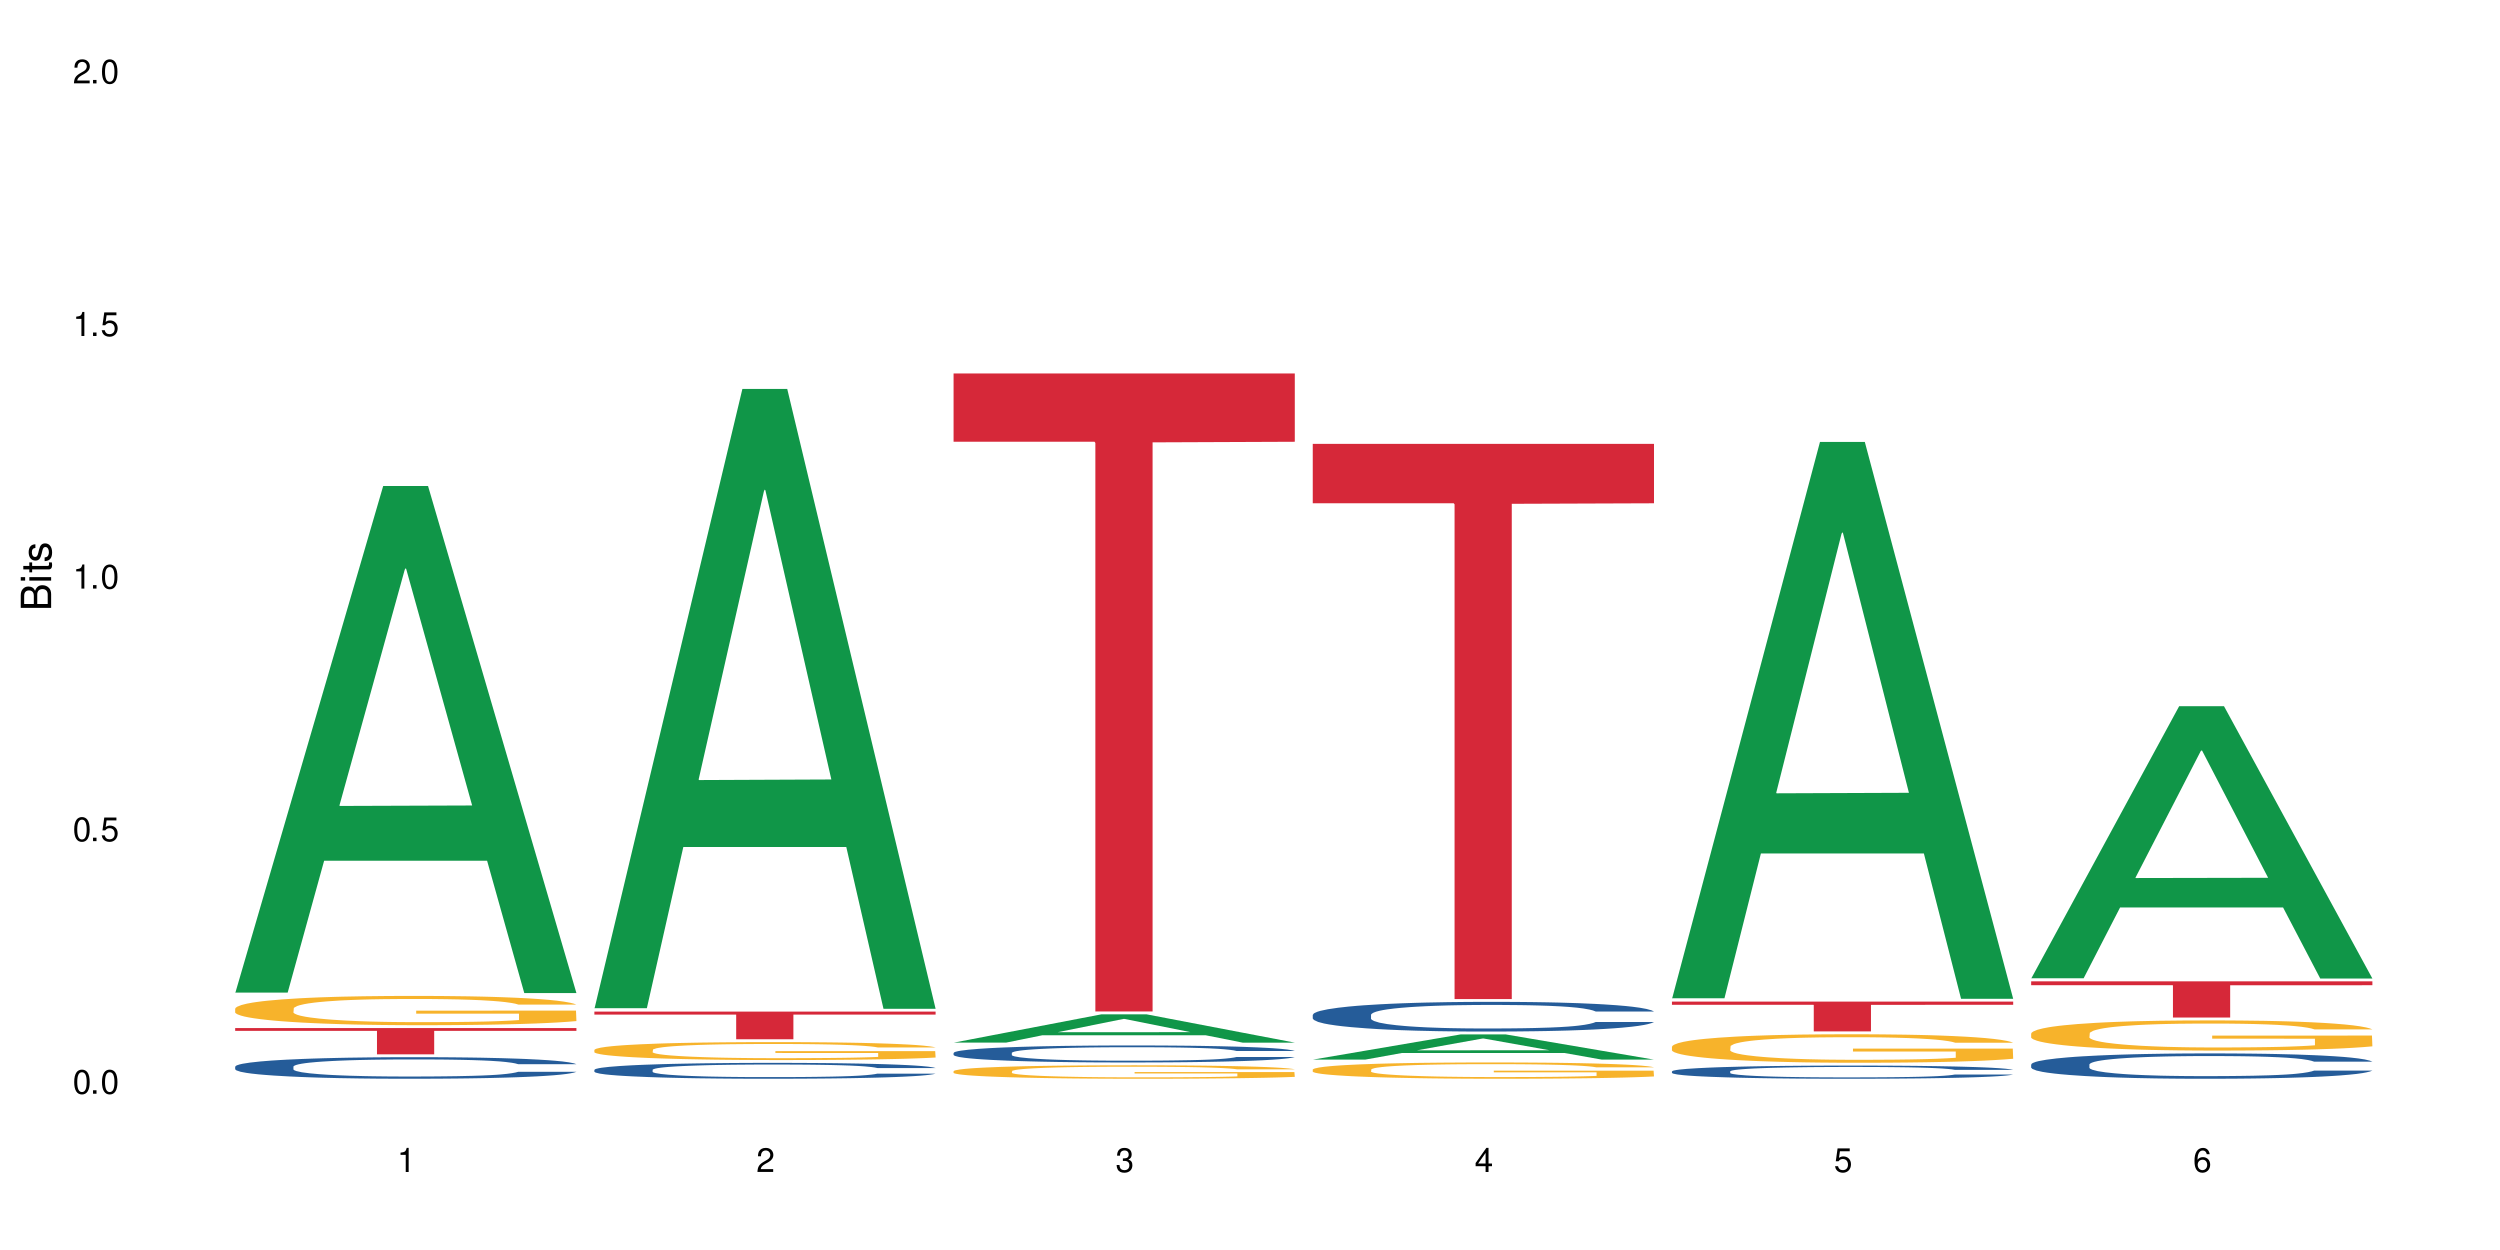
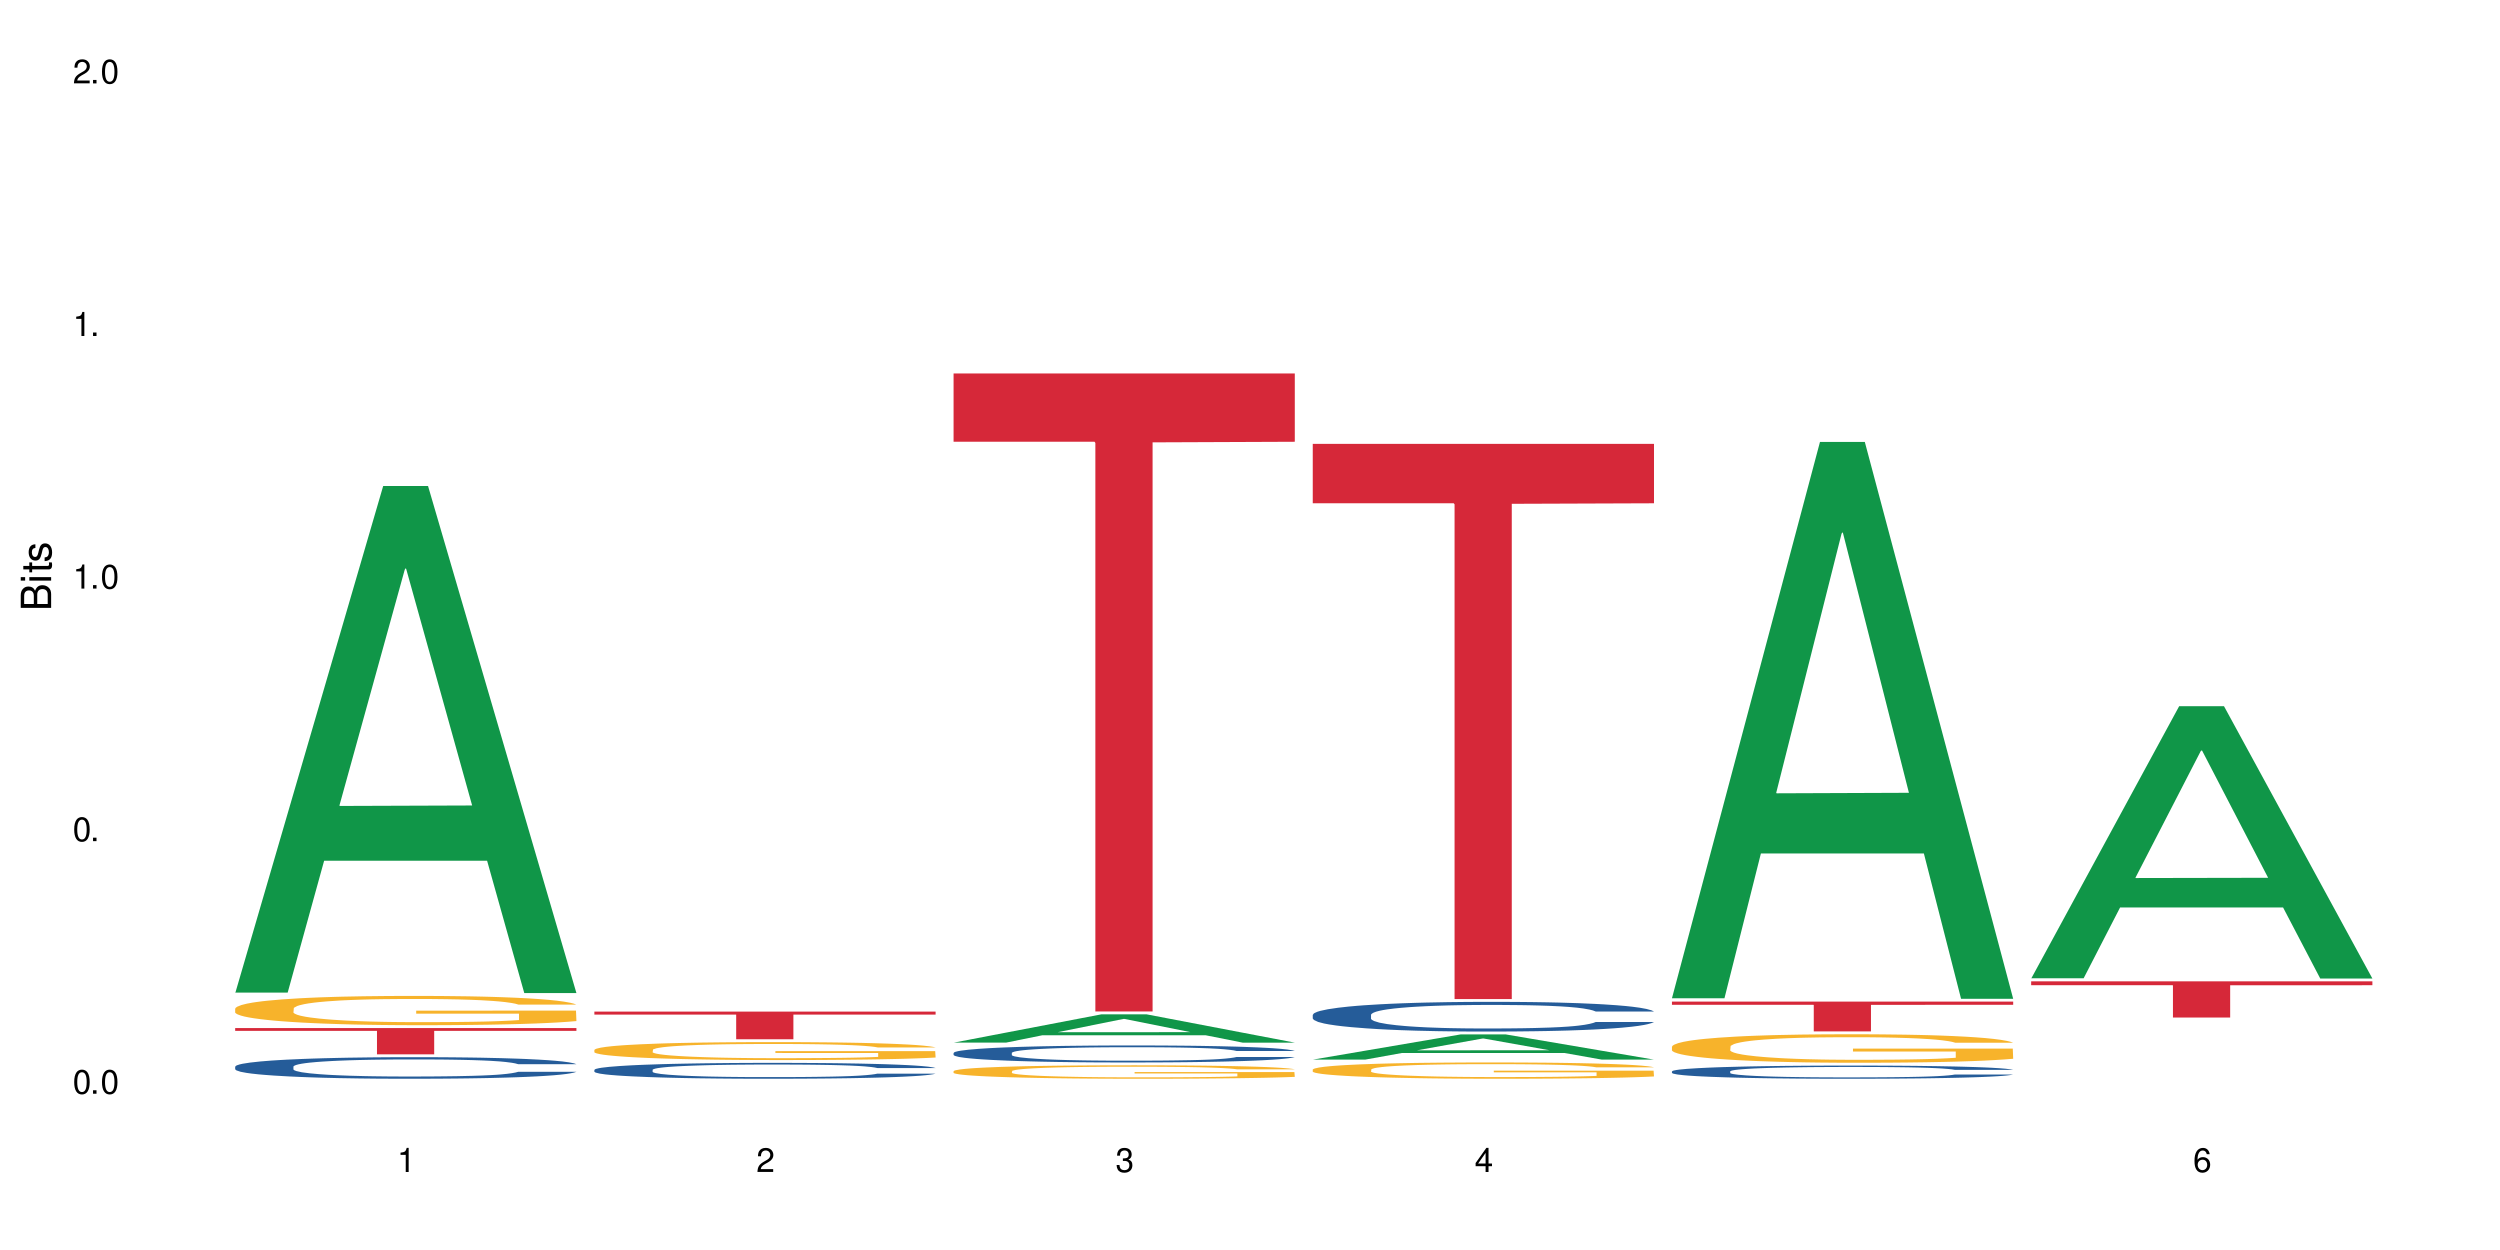
<svg xmlns="http://www.w3.org/2000/svg" xmlns:xlink="http://www.w3.org/1999/xlink" width="720" height="360" viewBox="0 0 720 360">
  <defs>
    <g>
      <g id="glyph-0-0">
</g>
      <g id="glyph-0-1">
        <path d="M 2.641 -6.938 C 2 -6.938 1.422 -6.656 1.078 -6.172 C 0.641 -5.562 0.406 -4.641 0.406 -3.359 C 0.406 -1.016 1.188 0.219 2.641 0.219 C 4.078 0.219 4.859 -1.016 4.859 -3.297 C 4.859 -4.641 4.656 -5.547 4.203 -6.172 C 3.844 -6.656 3.281 -6.938 2.641 -6.938 Z M 2.641 -6.188 C 3.547 -6.188 4 -5.25 4 -3.375 C 4 -1.406 3.562 -0.484 2.625 -0.484 C 1.734 -0.484 1.281 -1.438 1.281 -3.344 C 1.281 -5.25 1.734 -6.188 2.641 -6.188 Z M 2.641 -6.188 " />
      </g>
      <g id="glyph-0-2">
        <path d="M 1.828 -1 L 0.828 -1 L 0.828 0 L 1.828 0 Z M 1.828 -1 " />
      </g>
      <g id="glyph-0-3">
-         <path d="M 4.562 -6.797 L 1.062 -6.797 L 0.547 -3.094 L 1.328 -3.094 C 1.719 -3.562 2.047 -3.734 2.578 -3.734 C 3.484 -3.734 4.062 -3.109 4.062 -2.094 C 4.062 -1.125 3.484 -0.531 2.578 -0.531 C 1.828 -0.531 1.375 -0.906 1.188 -1.672 L 0.328 -1.672 C 0.453 -1.109 0.547 -0.844 0.75 -0.594 C 1.125 -0.078 1.828 0.219 2.594 0.219 C 3.969 0.219 4.922 -0.781 4.922 -2.219 C 4.922 -3.562 4.031 -4.484 2.719 -4.484 C 2.25 -4.484 1.859 -4.359 1.469 -4.062 L 1.734 -5.969 L 4.562 -5.969 Z M 4.562 -6.797 " />
-       </g>
+         </g>
      <g id="glyph-0-4">
        <path d="M 2.484 -4.938 L 2.484 0 L 3.328 0 L 3.328 -6.938 L 2.766 -6.938 C 2.469 -5.875 2.281 -5.734 0.984 -5.562 L 0.984 -4.938 Z M 2.484 -4.938 " />
      </g>
      <g id="glyph-0-5">
        <path d="M 4.859 -0.828 L 1.281 -0.828 C 1.359 -1.406 1.672 -1.781 2.5 -2.281 L 3.469 -2.828 C 4.406 -3.344 4.906 -4.062 4.906 -4.906 C 4.906 -5.484 4.672 -6.031 4.266 -6.406 C 3.859 -6.766 3.375 -6.938 2.719 -6.938 C 1.859 -6.938 1.219 -6.625 0.844 -6.031 C 0.609 -5.672 0.5 -5.234 0.484 -4.531 L 1.328 -4.531 C 1.359 -5.016 1.406 -5.281 1.531 -5.516 C 1.75 -5.938 2.188 -6.203 2.703 -6.203 C 3.469 -6.203 4.031 -5.641 4.031 -4.891 C 4.031 -4.344 3.719 -3.859 3.125 -3.516 L 2.234 -3 C 0.812 -2.172 0.406 -1.531 0.328 -0.016 L 4.859 -0.016 Z M 4.859 -0.828 " />
      </g>
      <g id="glyph-0-6">
        <path d="M 2.125 -3.188 L 2.578 -3.188 C 3.5 -3.188 3.984 -2.766 3.984 -1.922 C 3.984 -1.062 3.469 -0.531 2.594 -0.531 C 1.656 -0.531 1.203 -1 1.156 -2.016 L 0.312 -2.016 C 0.344 -1.453 0.438 -1.094 0.609 -0.781 C 0.953 -0.109 1.625 0.219 2.547 0.219 C 3.953 0.219 4.859 -0.625 4.859 -1.938 C 4.859 -2.828 4.516 -3.297 3.703 -3.594 C 4.344 -3.844 4.656 -4.328 4.656 -5.031 C 4.656 -6.219 3.875 -6.938 2.578 -6.938 C 1.203 -6.938 0.484 -6.172 0.453 -4.703 L 1.297 -4.703 C 1.312 -5.125 1.344 -5.359 1.453 -5.578 C 1.641 -5.969 2.062 -6.203 2.594 -6.203 C 3.344 -6.203 3.797 -5.75 3.797 -5 C 3.797 -4.516 3.609 -4.219 3.25 -4.047 C 3.016 -3.953 2.703 -3.922 2.125 -3.906 Z M 2.125 -3.188 " />
      </g>
      <g id="glyph-0-7">
        <path d="M 3.141 -1.672 L 3.141 0 L 3.984 0 L 3.984 -1.672 L 4.984 -1.672 L 4.984 -2.438 L 3.984 -2.438 L 3.984 -6.938 L 3.359 -6.938 L 0.266 -2.578 L 0.266 -1.672 Z M 3.141 -2.438 L 1 -2.438 L 3.141 -5.5 Z M 3.141 -2.438 " />
      </g>
      <g id="glyph-0-8">
        <path d="M 4.781 -5.125 C 4.609 -6.266 3.891 -6.938 2.844 -6.938 C 2.094 -6.938 1.422 -6.578 1.031 -5.953 C 0.594 -5.266 0.406 -4.422 0.406 -3.172 C 0.406 -2 0.578 -1.25 0.984 -0.641 C 1.359 -0.078 1.953 0.219 2.703 0.219 C 3.984 0.219 4.922 -0.75 4.922 -2.094 C 4.922 -3.375 4.062 -4.281 2.844 -4.281 C 2.172 -4.281 1.641 -4.031 1.281 -3.516 C 1.281 -5.234 1.828 -6.188 2.797 -6.188 C 3.391 -6.188 3.797 -5.797 3.938 -5.125 Z M 2.734 -3.531 C 3.547 -3.531 4.062 -2.953 4.062 -2.031 C 4.062 -1.156 3.484 -0.531 2.703 -0.531 C 1.922 -0.531 1.328 -1.188 1.328 -2.078 C 1.328 -2.938 1.906 -3.531 2.734 -3.531 Z M 2.734 -3.531 " />
      </g>
      <g id="glyph-1-0">
</g>
      <g id="glyph-1-1">
        <path d="M 0 -0.953 L 0 -4.891 C 0 -5.719 -0.234 -6.344 -0.734 -6.797 C -1.188 -7.234 -1.812 -7.469 -2.5 -7.469 C -3.547 -7.469 -4.188 -7 -4.625 -5.875 C -4.984 -6.688 -5.625 -7.094 -6.531 -7.094 C -7.172 -7.094 -7.734 -6.859 -8.141 -6.391 C -8.562 -5.922 -8.75 -5.344 -8.75 -4.5 L -8.75 -0.953 Z M -4.984 -2.062 L -7.766 -2.062 L -7.766 -4.219 C -7.766 -4.844 -7.688 -5.203 -7.453 -5.5 C -7.219 -5.812 -6.859 -5.969 -6.375 -5.969 C -5.891 -5.969 -5.531 -5.812 -5.297 -5.5 C -5.062 -5.203 -4.984 -4.844 -4.984 -4.219 Z M -0.984 -2.062 L -4 -2.062 L -4 -4.781 C -4 -5.766 -3.438 -6.359 -2.484 -6.359 C -1.547 -6.359 -0.984 -5.766 -0.984 -4.781 Z M -0.984 -2.062 " />
      </g>
      <g id="glyph-1-2">
        <path d="M -6.281 -1.797 L -6.281 -0.797 L 0 -0.797 L 0 -1.797 Z M -8.75 -1.797 L -8.75 -0.797 L -7.484 -0.797 L -7.484 -1.797 Z M -8.75 -1.797 " />
      </g>
      <g id="glyph-1-3">
        <path d="M -6.281 -3.047 L -6.281 -2.016 L -8.016 -2.016 L -8.016 -1.016 L -6.281 -1.016 L -6.281 -0.172 L -5.469 -0.172 L -5.469 -1.016 L -0.719 -1.016 C -0.078 -1.016 0.281 -1.453 0.281 -2.234 C 0.281 -2.5 0.25 -2.719 0.188 -3.047 L -0.641 -3.047 C -0.609 -2.906 -0.594 -2.766 -0.594 -2.562 C -0.594 -2.141 -0.719 -2.016 -1.156 -2.016 L -5.469 -2.016 L -5.469 -3.047 Z M -6.281 -3.047 " />
      </g>
      <g id="glyph-1-4">
        <path d="M -4.531 -5.25 C -5.766 -5.25 -6.469 -4.422 -6.469 -2.969 C -6.469 -1.516 -5.719 -0.562 -4.547 -0.562 C -3.562 -0.562 -3.094 -1.062 -2.734 -2.562 L -2.516 -3.484 C -2.344 -4.188 -2.094 -4.469 -1.641 -4.469 C -1.047 -4.469 -0.641 -3.875 -0.641 -3 C -0.641 -2.453 -0.797 -2 -1.062 -1.75 C -1.25 -1.594 -1.422 -1.531 -1.875 -1.469 L -1.875 -0.406 C -0.422 -0.453 0.281 -1.266 0.281 -2.922 C 0.281 -4.5 -0.5 -5.516 -1.719 -5.516 C -2.656 -5.516 -3.172 -4.984 -3.469 -3.734 L -3.703 -2.766 C -3.891 -1.953 -4.156 -1.609 -4.594 -1.609 C -5.188 -1.609 -5.547 -2.125 -5.547 -2.938 C -5.547 -3.75 -5.203 -4.172 -4.531 -4.203 Z M -4.531 -5.25 " />
      </g>
    </g>
  </defs>
  <rect x="-72" y="-36" width="864" height="432" fill="rgb(100%, 100%, 100%)" fill-opacity="1" />
  <path fill-rule="nonzero" fill="rgb(6.275%, 58.824%, 28.235%)" fill-opacity="1" d="M 67.73 285.867 L 67.836 285.73 L 110.359 139.961 L 123.273 139.961 L 166.008 286.004 L 150.992 286.004 L 140.281 247.883 L 93.352 247.883 L 82.852 285.867 L 67.73 285.867 L 97.863 232.113 L 135.977 231.977 L 116.973 163.82 L 116.766 163.684 L 116.555 164.098 L 97.758 231.977 L 97.863 232.113 Z M 67.73 285.867 " />
  <path fill-rule="nonzero" fill="rgb(14.51%, 36.078%, 60%)" fill-opacity="1" d="M 67.73 307.172 L 67.852 307.168 L 67.852 307.031 L 68.211 306.816 L 69.051 306.543 L 69.887 306.355 L 72.047 306.02 L 75.043 305.695 L 78.156 305.445 L 80.434 305.301 L 82.473 305.188 L 87.145 304.977 L 90.145 304.867 L 93.379 304.77 L 97.332 304.676 L 100.211 304.617 L 106.684 304.527 L 111.477 304.488 L 115.191 304.469 L 123.223 304.469 L 128.016 304.492 L 131.492 304.523 L 135.324 304.566 L 138.562 304.617 L 144.195 304.742 L 149.227 304.902 L 151.504 304.992 L 155.102 305.168 L 157.855 305.34 L 159.773 305.488 L 161.934 305.695 L 163.848 305.953 L 165.289 306.242 L 166.008 306.484 L 149.227 306.484 L 148.391 306.258 L 147.43 306.082 L 145.633 305.852 L 143.836 305.684 L 141.316 305.52 L 139.039 305.414 L 135.926 305.305 L 133.168 305.238 L 130.293 305.188 L 127.535 305.152 L 122.262 305.117 L 116.148 305.117 L 113.871 305.129 L 109.199 305.176 L 106.684 305.215 L 103.086 305.293 L 100.57 305.367 L 97.574 305.48 L 95.535 305.578 L 93.02 305.727 L 91.223 305.855 L 89.184 306.043 L 87.984 306.184 L 86.906 306.344 L 85.949 306.531 L 85.23 306.73 L 84.75 306.941 L 84.508 307.145 L 84.508 308.023 L 84.75 308.227 L 85.348 308.465 L 86.906 308.812 L 89.184 309.113 L 91.82 309.352 L 94.336 309.523 L 95.777 309.602 L 97.691 309.691 L 100.688 309.805 L 105.004 309.918 L 107.52 309.965 L 111.355 310.012 L 115.312 310.035 L 120.586 310.035 L 125.258 310.012 L 128.375 309.98 L 131.609 309.938 L 136.043 309.84 L 138.801 309.75 L 141.199 309.641 L 142.996 309.535 L 144.195 309.441 L 145.992 309.266 L 147.43 309.074 L 148.508 308.875 L 149.227 308.684 L 166.008 308.684 L 165.289 308.91 L 164.207 309.133 L 163.129 309.297 L 161.453 309.496 L 159.535 309.672 L 156.777 309.867 L 154.5 310 L 151.504 310.141 L 148.75 310.25 L 145.754 310.344 L 141.316 310.461 L 138.441 310.516 L 135.324 310.566 L 131.609 310.613 L 126.938 310.652 L 121.902 310.676 L 117.227 310.68 L 112.195 310.668 L 108.48 310.648 L 103.566 310.594 L 97.453 310.492 L 93.02 310.387 L 89.543 310.277 L 86.547 310.164 L 83.191 310.012 L 78.875 309.762 L 76.238 309.566 L 74.441 309.41 L 72.406 309.188 L 70.969 308.988 L 69.289 308.672 L 68.09 308.27 L 67.73 307.957 Z M 67.73 307.172 " />
  <path fill-rule="nonzero" fill="rgb(96.863%, 70.196%, 16.863%)" fill-opacity="1" d="M 67.73 290.434 L 67.852 290.426 L 67.852 290.273 L 68.332 289.926 L 69.527 289.449 L 71.086 289.055 L 72.766 288.746 L 73.844 288.586 L 75.641 288.352 L 77.199 288.184 L 81.152 287.836 L 86.188 287.512 L 88.945 287.375 L 92.059 287.242 L 96.496 287.098 L 98.531 287.043 L 104.766 286.922 L 111.836 286.844 L 119.625 286.82 L 123.223 286.828 L 128.133 286.859 L 134.848 286.941 L 138.68 287.02 L 141.676 287.098 L 144.793 287.199 L 148.629 287.352 L 152.223 287.535 L 155.102 287.723 L 157.977 287.953 L 160.375 288.199 L 162.41 288.469 L 164.207 288.793 L 165.289 289.062 L 166.008 289.332 L 149.348 289.332 L 148.391 289.062 L 147.309 288.855 L 145.512 288.602 L 143.715 288.414 L 141.918 288.27 L 138.562 288.066 L 135.684 287.945 L 132.09 287.836 L 128.613 287.77 L 124.66 287.723 L 122.262 287.707 L 115.91 287.707 L 110.156 287.762 L 106.801 287.82 L 104.406 287.883 L 101.047 288 L 99.012 288.09 L 97.812 288.152 L 94.219 288.391 L 91.82 288.609 L 90.504 288.754 L 88.824 288.984 L 87.625 289.195 L 86.309 289.5 L 85.59 289.734 L 84.629 290.258 L 84.508 291.645 L 84.871 291.938 L 85.59 292.254 L 86.547 292.531 L 87.984 292.824 L 89.422 293.047 L 91.941 293.348 L 94.098 293.547 L 95.777 293.68 L 99.012 293.887 L 100.328 293.957 L 103.445 294.094 L 106.684 294.203 L 110.637 294.293 L 113.633 294.34 L 118.426 294.379 L 124.539 294.379 L 131.73 294.332 L 136.285 294.273 L 139.398 294.211 L 141.438 294.156 L 143.953 294.07 L 145.754 293.992 L 147.43 293.91 L 149.469 293.777 L 149.469 291.938 L 119.863 291.93 L 119.863 291.066 L 165.887 291.059 L 166.008 294.07 L 163.488 294.277 L 160.375 294.48 L 157.379 294.633 L 154.262 294.766 L 149.828 294.91 L 146.23 295.004 L 140.719 295.113 L 135.684 295.18 L 130.41 295.227 L 125.738 295.25 L 120.223 295.258 L 115.312 295.242 L 110.039 295.195 L 105.844 295.133 L 102.008 295.059 L 98.172 294.957 L 93.379 294.797 L 90.262 294.664 L 87.027 294.504 L 83.789 294.309 L 80.914 294.102 L 78.996 293.941 L 77.078 293.754 L 75.043 293.523 L 73.125 293.262 L 71.688 293.023 L 70.367 292.754 L 69.41 292.5 L 68.449 292.152 L 67.969 291.875 L 67.73 291.637 Z M 67.73 290.434 " />
  <path fill-rule="nonzero" fill="rgb(83.922%, 15.686%, 22.353%)" fill-opacity="1" d="M 67.73 296.074 L 166.008 296.074 L 166.008 296.887 L 125.047 296.891 L 125.047 303.656 L 108.57 303.656 L 108.57 296.898 L 108.332 296.887 L 67.73 296.887 Z M 67.73 296.074 " />
-   <path fill-rule="nonzero" fill="rgb(6.275%, 58.824%, 28.235%)" fill-opacity="1" d="M 171.18 290.363 L 171.285 290.199 L 213.809 112.012 L 226.723 112.012 L 269.453 290.531 L 254.441 290.531 L 243.73 243.934 L 196.797 243.934 L 186.297 290.363 L 171.18 290.363 L 201.312 224.656 L 239.426 224.488 L 220.422 141.18 L 220.211 141.012 L 220 141.516 L 201.207 224.488 L 201.312 224.656 Z M 171.18 290.363 " />
  <path fill-rule="nonzero" fill="rgb(14.51%, 36.078%, 60%)" fill-opacity="1" d="M 171.18 308.098 L 171.297 308.094 L 171.297 307.996 L 171.66 307.836 L 172.496 307.637 L 173.336 307.496 L 175.492 307.25 L 178.488 307.012 L 181.605 306.828 L 183.883 306.719 L 185.922 306.637 L 190.594 306.48 L 193.59 306.402 L 196.828 306.332 L 200.781 306.262 L 203.656 306.219 L 210.129 306.152 L 214.922 306.121 L 218.641 306.109 L 226.668 306.109 L 231.461 306.129 L 234.938 306.148 L 238.773 306.18 L 242.008 306.219 L 247.641 306.312 L 252.676 306.43 L 254.953 306.496 L 258.547 306.625 L 261.305 306.75 L 263.223 306.859 L 265.379 307.012 L 267.297 307.199 L 268.734 307.414 L 269.453 307.594 L 252.676 307.594 L 251.836 307.426 L 250.879 307.297 L 249.082 307.125 L 247.281 307.004 L 244.766 306.883 L 242.488 306.805 L 239.371 306.723 L 236.617 306.676 L 233.738 306.637 L 230.984 306.613 L 225.711 306.586 L 219.598 306.586 L 217.32 306.594 L 212.645 306.629 L 210.129 306.656 L 206.535 306.715 L 204.016 306.77 L 201.02 306.855 L 198.984 306.926 L 196.469 307.035 L 194.668 307.129 L 192.633 307.266 L 191.434 307.371 L 190.355 307.488 L 189.395 307.625 L 188.676 307.773 L 188.199 307.926 L 187.957 308.078 L 187.957 308.727 L 188.199 308.875 L 188.797 309.051 L 190.355 309.305 L 192.633 309.527 L 195.27 309.703 L 197.785 309.828 L 199.223 309.887 L 201.141 309.953 L 204.137 310.039 L 208.453 310.121 L 210.969 310.152 L 214.805 310.188 L 218.758 310.203 L 224.031 310.203 L 228.707 310.188 L 231.82 310.168 L 235.059 310.133 L 239.492 310.062 L 242.25 309.996 L 244.645 309.918 L 246.445 309.836 L 247.641 309.77 L 249.441 309.641 L 250.879 309.5 L 251.957 309.352 L 252.676 309.211 L 269.453 309.211 L 268.734 309.379 L 267.656 309.539 L 266.578 309.66 L 264.898 309.809 L 262.984 309.938 L 260.227 310.082 L 257.949 310.18 L 254.953 310.285 L 252.195 310.363 L 249.199 310.434 L 244.766 310.52 L 241.891 310.559 L 238.773 310.598 L 235.059 310.629 L 230.383 310.66 L 225.352 310.676 L 220.676 310.68 L 215.645 310.672 L 211.926 310.656 L 207.012 310.617 L 200.902 310.543 L 196.469 310.465 L 192.992 310.383 L 189.996 310.301 L 186.641 310.188 L 182.324 310.004 L 179.688 309.863 L 177.891 309.746 L 175.852 309.582 L 174.414 309.438 L 172.738 309.203 L 171.539 308.906 L 171.18 308.676 Z M 171.18 308.098 " />
  <path fill-rule="nonzero" fill="rgb(96.863%, 70.196%, 16.863%)" fill-opacity="1" d="M 171.18 302.34 L 171.297 302.336 L 171.297 302.242 L 171.777 302.027 L 172.977 301.734 L 174.535 301.496 L 176.211 301.305 L 177.293 301.207 L 179.09 301.066 L 180.648 300.961 L 184.602 300.75 L 189.637 300.551 L 192.391 300.465 L 195.508 300.387 L 199.941 300.297 L 201.98 300.262 L 208.211 300.188 L 215.281 300.141 L 223.074 300.125 L 226.668 300.129 L 231.582 300.148 L 238.293 300.203 L 242.129 300.25 L 245.125 300.297 L 248.242 300.355 L 252.078 300.453 L 255.672 300.566 L 258.547 300.68 L 261.426 300.82 L 263.82 300.969 L 265.859 301.137 L 267.656 301.336 L 268.734 301.5 L 269.453 301.664 L 252.797 301.664 L 251.836 301.5 L 250.758 301.371 L 248.961 301.215 L 247.164 301.102 L 245.363 301.012 L 242.008 300.891 L 239.133 300.816 L 235.539 300.75 L 232.062 300.707 L 228.105 300.68 L 225.711 300.668 L 219.359 300.668 L 213.605 300.703 L 210.25 300.738 L 207.852 300.777 L 204.496 300.848 L 202.461 300.906 L 201.262 300.941 L 197.664 301.09 L 195.27 301.223 L 193.949 301.309 L 192.273 301.453 L 191.074 301.578 L 189.754 301.77 L 189.035 301.91 L 188.078 302.23 L 187.957 303.082 L 188.316 303.262 L 189.035 303.453 L 189.996 303.625 L 191.434 303.805 L 192.871 303.941 L 195.387 304.125 L 197.547 304.246 L 199.223 304.328 L 202.461 304.453 L 203.777 304.496 L 206.895 304.582 L 210.129 304.648 L 214.086 304.703 L 217.082 304.734 L 221.875 304.758 L 227.988 304.758 L 235.18 304.727 L 239.73 304.691 L 242.848 304.652 L 244.887 304.621 L 247.402 304.566 L 249.199 304.52 L 250.879 304.469 L 252.914 304.387 L 252.914 303.262 L 223.312 303.254 L 223.312 302.727 L 269.336 302.723 L 269.453 304.566 L 266.938 304.695 L 263.82 304.816 L 260.824 304.914 L 257.711 304.992 L 253.273 305.082 L 249.68 305.141 L 244.168 305.203 L 239.133 305.246 L 233.859 305.277 L 229.184 305.289 L 223.672 305.293 L 218.758 305.285 L 213.484 305.258 L 209.289 305.219 L 205.457 305.172 L 201.621 305.109 L 196.828 305.012 L 193.711 304.93 L 190.473 304.832 L 187.238 304.715 L 184.363 304.586 L 182.445 304.488 L 180.527 304.375 L 178.488 304.23 L 176.57 304.07 L 175.133 303.926 L 173.816 303.762 L 172.855 303.605 L 171.898 303.391 L 171.418 303.223 L 171.18 303.074 Z M 171.18 302.34 " />
  <path fill-rule="nonzero" fill="rgb(83.922%, 15.686%, 22.353%)" fill-opacity="1" d="M 171.18 291.348 L 269.453 291.348 L 269.453 292.199 L 228.496 292.207 L 228.496 299.309 L 212.02 299.309 L 212.02 292.215 L 211.777 292.199 L 171.18 292.199 Z M 171.18 291.348 " />
  <path fill-rule="nonzero" fill="rgb(6.275%, 58.824%, 28.235%)" fill-opacity="1" d="M 274.629 300.273 L 274.73 300.266 L 317.254 292.121 L 330.168 292.121 L 372.902 300.281 L 357.887 300.281 L 347.18 298.148 L 300.246 298.148 L 289.746 300.273 L 274.629 300.273 L 304.762 297.27 L 342.875 297.262 L 323.871 293.453 L 323.66 293.449 L 323.449 293.469 L 304.656 297.262 L 304.762 297.27 Z M 274.629 300.273 " />
  <path fill-rule="nonzero" fill="rgb(14.51%, 36.078%, 60%)" fill-opacity="1" d="M 274.629 303.227 L 274.746 303.219 L 274.746 303.113 L 275.105 302.941 L 275.945 302.727 L 276.785 302.582 L 278.941 302.316 L 281.938 302.062 L 285.055 301.863 L 287.332 301.75 L 289.367 301.66 L 294.043 301.492 L 297.039 301.41 L 300.273 301.332 L 304.23 301.258 L 307.105 301.211 L 313.578 301.141 L 318.371 301.109 L 322.086 301.094 L 330.117 301.094 L 334.91 301.113 L 338.387 301.137 L 342.223 301.172 L 345.457 301.211 L 351.09 301.309 L 356.125 301.434 L 358.402 301.508 L 361.996 301.645 L 364.754 301.781 L 366.672 301.895 L 368.828 302.062 L 370.746 302.262 L 372.184 302.492 L 372.902 302.684 L 356.125 302.684 L 355.285 302.504 L 354.324 302.367 L 352.527 302.184 L 350.73 302.055 L 348.215 301.922 L 345.938 301.84 L 342.82 301.754 L 340.062 301.699 L 337.188 301.66 L 334.43 301.633 L 329.156 301.605 L 323.047 301.605 L 320.77 301.613 L 316.094 301.648 L 313.578 301.68 L 309.98 301.746 L 307.465 301.801 L 304.469 301.891 L 302.434 301.969 L 299.914 302.086 L 298.117 302.188 L 296.078 302.336 L 294.883 302.445 L 293.801 302.57 L 292.844 302.719 L 292.125 302.875 L 291.645 303.043 L 291.406 303.203 L 291.406 303.895 L 291.645 304.059 L 292.246 304.246 L 293.801 304.52 L 296.078 304.754 L 298.715 304.941 L 301.234 305.078 L 302.672 305.141 L 304.59 305.211 L 307.586 305.301 L 311.898 305.391 L 314.418 305.426 L 318.25 305.461 L 322.207 305.48 L 327.48 305.48 L 332.152 305.461 L 335.27 305.441 L 338.508 305.402 L 342.941 305.328 L 345.695 305.258 L 348.094 305.172 L 349.891 305.086 L 351.09 305.016 L 352.887 304.875 L 354.324 304.723 L 355.406 304.566 L 356.125 304.414 L 372.902 304.414 L 372.184 304.594 L 371.105 304.77 L 370.027 304.898 L 368.348 305.055 L 366.43 305.195 L 363.676 305.352 L 361.398 305.453 L 358.402 305.566 L 355.645 305.648 L 352.648 305.727 L 348.215 305.816 L 345.336 305.859 L 342.223 305.902 L 338.508 305.938 L 333.832 305.969 L 328.797 305.984 L 324.125 305.988 L 319.09 305.98 L 315.375 305.965 L 310.461 305.922 L 304.348 305.844 L 299.914 305.758 L 296.438 305.672 L 293.441 305.582 L 290.086 305.461 L 285.773 305.266 L 283.137 305.113 L 281.34 304.988 L 279.301 304.812 L 277.863 304.656 L 276.184 304.406 L 274.988 304.09 L 274.629 303.844 Z M 274.629 303.227 " />
  <path fill-rule="nonzero" fill="rgb(96.863%, 70.196%, 16.863%)" fill-opacity="1" d="M 274.629 308.465 L 274.746 308.461 L 274.746 308.391 L 275.227 308.23 L 276.426 308.012 L 277.984 307.832 L 279.66 307.691 L 280.738 307.617 L 282.535 307.512 L 284.094 307.434 L 288.051 307.273 L 293.082 307.125 L 295.84 307.059 L 298.957 307 L 303.391 306.934 L 305.43 306.91 L 311.66 306.852 L 318.73 306.816 L 326.52 306.805 L 330.117 306.809 L 335.031 306.824 L 341.742 306.863 L 345.578 306.898 L 348.574 306.934 L 351.688 306.98 L 355.523 307.051 L 359.121 307.137 L 361.996 307.219 L 364.871 307.324 L 367.27 307.438 L 369.309 307.562 L 371.105 307.711 L 372.184 307.836 L 372.902 307.961 L 356.242 307.961 L 355.285 307.836 L 354.207 307.738 L 352.41 307.625 L 350.609 307.539 L 348.812 307.473 L 345.457 307.379 L 342.582 307.324 L 338.984 307.273 L 335.512 307.242 L 331.555 307.219 L 329.156 307.211 L 322.805 307.211 L 317.055 307.238 L 313.699 307.266 L 311.301 307.293 L 307.945 307.348 L 305.906 307.391 L 304.707 307.418 L 301.113 307.527 L 298.715 307.625 L 297.398 307.695 L 295.719 307.801 L 294.523 307.895 L 293.203 308.039 L 292.484 308.145 L 291.527 308.383 L 291.406 309.02 L 291.766 309.156 L 292.484 309.301 L 293.441 309.43 L 294.883 309.562 L 296.32 309.664 L 298.836 309.805 L 300.992 309.895 L 302.672 309.957 L 305.906 310.051 L 307.227 310.082 L 310.34 310.145 L 313.578 310.195 L 317.531 310.238 L 320.527 310.258 L 325.324 310.277 L 331.434 310.277 L 338.625 310.258 L 343.18 310.227 L 346.297 310.199 L 348.332 310.176 L 350.852 310.137 L 352.648 310.102 L 354.324 310.062 L 356.363 310 L 356.363 309.156 L 326.762 309.152 L 326.762 308.754 L 372.781 308.754 L 372.902 310.137 L 370.387 310.23 L 367.27 310.324 L 364.273 310.395 L 361.156 310.453 L 356.723 310.52 L 353.129 310.562 L 347.613 310.613 L 342.582 310.645 L 337.309 310.668 L 332.633 310.676 L 327.121 310.68 L 322.207 310.672 L 316.934 310.652 L 312.738 310.625 L 308.902 310.59 L 305.07 310.543 L 300.273 310.469 L 297.16 310.406 L 293.922 310.332 L 290.688 310.246 L 287.809 310.148 L 285.895 310.074 L 283.977 309.992 L 281.938 309.883 L 280.02 309.766 L 278.582 309.656 L 277.262 309.531 L 276.305 309.414 L 275.348 309.254 L 274.867 309.129 L 274.629 309.016 Z M 274.629 308.465 " />
  <path fill-rule="nonzero" fill="rgb(83.922%, 15.686%, 22.353%)" fill-opacity="1" d="M 274.629 107.559 L 372.902 107.559 L 372.902 127.227 L 331.945 127.398 L 331.945 291.305 L 315.465 291.305 L 315.465 127.57 L 315.227 127.227 L 274.629 127.227 Z M 274.629 107.559 " />
  <path fill-rule="nonzero" fill="rgb(6.275%, 58.824%, 28.235%)" fill-opacity="1" d="M 378.074 305.164 L 378.18 305.156 L 420.703 297.906 L 433.617 297.906 L 476.352 305.172 L 461.336 305.172 L 450.625 303.273 L 403.695 303.273 L 393.195 305.164 L 378.074 305.164 L 408.207 302.488 L 446.32 302.484 L 427.316 299.094 L 427.109 299.086 L 426.898 299.105 L 408.105 302.484 L 408.207 302.488 Z M 378.074 305.164 " />
  <path fill-rule="nonzero" fill="rgb(14.51%, 36.078%, 60%)" fill-opacity="1" d="M 378.074 292.258 L 378.195 292.25 L 378.195 292.062 L 378.555 291.766 L 379.395 291.391 L 380.23 291.133 L 382.391 290.672 L 385.387 290.227 L 388.5 289.883 L 390.777 289.68 L 392.816 289.523 L 397.492 289.234 L 400.488 289.086 L 403.723 288.953 L 407.676 288.82 L 410.555 288.742 L 417.027 288.617 L 421.82 288.562 L 425.535 288.539 L 433.566 288.539 L 438.359 288.57 L 441.836 288.609 L 445.668 288.672 L 448.906 288.742 L 454.539 288.914 L 459.57 289.133 L 461.848 289.258 L 465.445 289.5 L 468.199 289.734 L 470.117 289.938 L 472.277 290.227 L 474.191 290.578 L 475.633 290.977 L 476.352 291.312 L 459.57 291.312 L 458.734 291 L 457.773 290.758 L 455.977 290.438 L 454.18 290.211 L 451.66 289.984 L 449.383 289.836 L 446.27 289.688 L 443.512 289.594 L 440.637 289.523 L 437.879 289.477 L 432.605 289.43 L 426.492 289.43 L 424.215 289.445 L 419.543 289.508 L 417.027 289.562 L 413.43 289.672 L 410.914 289.773 L 407.918 289.93 L 405.879 290.062 L 403.363 290.266 L 401.566 290.445 L 399.527 290.703 L 398.328 290.898 L 397.25 291.117 L 396.293 291.375 L 395.574 291.648 L 395.094 291.938 L 394.855 292.219 L 394.855 293.43 L 395.094 293.711 L 395.691 294.039 L 397.25 294.52 L 399.527 294.934 L 402.164 295.262 L 404.68 295.496 L 406.121 295.605 L 408.035 295.73 L 411.035 295.887 L 415.348 296.043 L 417.863 296.105 L 421.699 296.168 L 425.656 296.199 L 430.93 296.199 L 435.602 296.168 L 438.719 296.129 L 441.953 296.066 L 446.387 295.934 L 449.145 295.809 L 451.543 295.66 L 453.34 295.512 L 454.539 295.387 L 456.336 295.145 L 457.773 294.879 L 458.852 294.605 L 459.57 294.34 L 476.352 294.34 L 475.633 294.652 L 474.555 294.957 L 473.473 295.184 L 471.797 295.457 L 469.879 295.699 L 467.121 295.973 L 464.844 296.152 L 461.848 296.348 L 459.094 296.496 L 456.098 296.629 L 451.66 296.785 L 448.785 296.863 L 445.668 296.934 L 441.953 296.996 L 437.281 297.051 L 432.246 297.082 L 427.574 297.09 L 422.539 297.074 L 418.824 297.043 L 413.91 296.973 L 407.797 296.832 L 403.363 296.684 L 399.887 296.535 L 396.891 296.379 L 393.535 296.168 L 389.223 295.824 L 386.586 295.559 L 384.785 295.34 L 382.75 295.035 L 381.312 294.762 L 379.633 294.324 L 378.434 293.766 L 378.074 293.336 Z M 378.074 292.258 " />
  <path fill-rule="nonzero" fill="rgb(96.863%, 70.196%, 16.863%)" fill-opacity="1" d="M 378.074 307.996 L 378.195 307.992 L 378.195 307.906 L 378.676 307.715 L 379.871 307.449 L 381.43 307.23 L 383.109 307.059 L 384.188 306.969 L 385.984 306.84 L 387.543 306.746 L 391.496 306.551 L 396.531 306.371 L 399.289 306.297 L 402.402 306.223 L 406.84 306.141 L 408.875 306.109 L 415.109 306.043 L 422.18 306 L 429.969 305.988 L 433.566 305.992 L 438.48 306.008 L 445.191 306.055 L 449.023 306.098 L 452.02 306.141 L 455.137 306.195 L 458.973 306.281 L 462.566 306.387 L 465.445 306.488 L 468.32 306.617 L 470.719 306.754 L 472.754 306.902 L 474.555 307.082 L 475.633 307.234 L 476.352 307.383 L 459.691 307.383 L 458.734 307.234 L 457.652 307.117 L 455.855 306.977 L 454.059 306.875 L 452.262 306.793 L 448.906 306.68 L 446.027 306.613 L 442.434 306.551 L 438.957 306.516 L 435.004 306.488 L 432.605 306.48 L 426.254 306.48 L 420.5 306.508 L 417.145 306.543 L 414.75 306.578 L 411.395 306.641 L 409.355 306.695 L 408.156 306.727 L 404.562 306.859 L 402.164 306.98 L 400.848 307.062 L 399.168 307.191 L 397.969 307.309 L 396.652 307.477 L 395.934 307.605 L 394.973 307.898 L 394.855 308.672 L 395.215 308.832 L 395.934 309.008 L 396.891 309.164 L 398.328 309.324 L 399.766 309.449 L 402.285 309.617 L 404.441 309.73 L 406.121 309.801 L 409.355 309.918 L 410.672 309.957 L 413.789 310.035 L 417.027 310.094 L 420.98 310.145 L 423.977 310.172 L 428.77 310.191 L 434.883 310.191 L 442.074 310.168 L 446.629 310.133 L 449.746 310.098 L 451.781 310.066 L 454.297 310.02 L 456.098 309.977 L 457.773 309.93 L 459.812 309.859 L 459.812 308.832 L 430.211 308.828 L 430.211 308.348 L 476.23 308.344 L 476.352 310.02 L 473.832 310.137 L 470.719 310.246 L 467.723 310.332 L 464.605 310.406 L 460.172 310.488 L 456.574 310.539 L 451.062 310.598 L 446.027 310.637 L 440.754 310.664 L 436.082 310.676 L 430.57 310.68 L 425.656 310.672 L 420.383 310.645 L 416.188 310.613 L 412.352 310.57 L 408.516 310.512 L 403.723 310.422 L 400.605 310.352 L 397.371 310.262 L 394.133 310.152 L 391.258 310.039 L 389.34 309.949 L 387.422 309.844 L 385.387 309.715 L 383.469 309.57 L 382.031 309.438 L 380.711 309.289 L 379.754 309.145 L 378.793 308.953 L 378.316 308.797 L 378.074 308.664 Z M 378.074 307.996 " />
  <path fill-rule="nonzero" fill="rgb(83.922%, 15.686%, 22.353%)" fill-opacity="1" d="M 378.074 127.832 L 476.352 127.832 L 476.352 144.945 L 435.391 145.098 L 435.391 287.723 L 418.914 287.723 L 418.914 145.246 L 418.676 144.945 L 378.074 144.945 Z M 378.074 127.832 " />
-   <path fill-rule="nonzero" fill="rgb(6.275%, 58.824%, 28.235%)" fill-opacity="1" d="M 481.523 287.504 L 481.629 287.352 L 524.152 127.281 L 537.066 127.281 L 579.797 287.652 L 564.785 287.652 L 554.074 245.789 L 507.141 245.789 L 496.641 287.504 L 481.523 287.504 L 511.656 228.473 L 549.77 228.324 L 530.766 153.48 L 530.555 153.332 L 530.348 153.781 L 511.551 228.324 L 511.656 228.473 Z M 481.523 287.504 " />
+   <path fill-rule="nonzero" fill="rgb(6.275%, 58.824%, 28.235%)" fill-opacity="1" d="M 481.523 287.504 L 524.152 127.281 L 537.066 127.281 L 579.797 287.652 L 564.785 287.652 L 554.074 245.789 L 507.141 245.789 L 496.641 287.504 L 481.523 287.504 L 511.656 228.473 L 549.77 228.324 L 530.766 153.48 L 530.555 153.332 L 530.348 153.781 L 511.551 228.324 L 511.656 228.473 Z M 481.523 287.504 " />
  <path fill-rule="nonzero" fill="rgb(14.51%, 36.078%, 60%)" fill-opacity="1" d="M 481.523 308.539 L 481.645 308.535 L 481.645 308.453 L 482.004 308.32 L 482.84 308.156 L 483.68 308.039 L 485.836 307.836 L 488.832 307.641 L 491.949 307.488 L 494.227 307.398 L 496.266 307.328 L 500.938 307.199 L 503.934 307.133 L 507.172 307.074 L 511.125 307.016 L 514 306.98 L 520.473 306.926 L 525.27 306.902 L 528.984 306.891 L 537.012 306.891 L 541.809 306.906 L 545.281 306.922 L 549.117 306.949 L 552.352 306.98 L 557.984 307.059 L 563.02 307.152 L 565.297 307.211 L 568.891 307.316 L 571.648 307.422 L 573.566 307.512 L 575.723 307.641 L 577.641 307.797 L 579.078 307.973 L 579.797 308.121 L 563.02 308.121 L 562.18 307.98 L 561.223 307.875 L 559.426 307.734 L 557.625 307.633 L 555.109 307.531 L 552.832 307.465 L 549.715 307.398 L 546.961 307.359 L 544.082 307.328 L 541.328 307.305 L 536.055 307.285 L 529.941 307.285 L 527.664 307.293 L 522.992 307.32 L 520.473 307.344 L 516.879 307.395 L 514.363 307.438 L 511.367 307.508 L 509.328 307.566 L 506.812 307.656 L 505.012 307.734 L 502.977 307.852 L 501.777 307.938 L 500.699 308.035 L 499.738 308.148 L 499.02 308.27 L 498.543 308.398 L 498.301 308.523 L 498.301 309.059 L 498.543 309.184 L 499.141 309.328 L 500.699 309.539 L 502.977 309.723 L 505.613 309.871 L 508.129 309.973 L 509.566 310.023 L 511.484 310.078 L 514.48 310.148 L 518.797 310.215 L 521.312 310.242 L 525.148 310.273 L 529.102 310.285 L 534.375 310.285 L 539.051 310.273 L 542.168 310.254 L 545.402 310.227 L 549.836 310.168 L 552.594 310.113 L 554.988 310.047 L 556.789 309.98 L 557.984 309.926 L 559.785 309.816 L 561.223 309.699 L 562.301 309.578 L 563.02 309.461 L 579.797 309.461 L 579.078 309.602 L 578 309.734 L 576.922 309.836 L 575.246 309.957 L 573.328 310.062 L 570.57 310.184 L 568.293 310.266 L 565.297 310.352 L 562.539 310.418 L 559.543 310.477 L 555.109 310.547 L 552.234 310.582 L 549.117 310.609 L 545.402 310.641 L 540.727 310.664 L 535.695 310.676 L 531.02 310.68 L 525.988 310.672 L 522.27 310.66 L 517.359 310.629 L 511.246 310.566 L 506.812 310.5 L 503.336 310.434 L 500.34 310.367 L 496.984 310.273 L 492.668 310.121 L 490.031 310 L 488.234 309.906 L 486.195 309.77 L 484.758 309.648 L 483.082 309.453 L 481.883 309.207 L 481.523 309.02 Z M 481.523 308.539 " />
  <path fill-rule="nonzero" fill="rgb(96.863%, 70.196%, 16.863%)" fill-opacity="1" d="M 481.523 301.383 L 481.645 301.375 L 481.645 301.223 L 482.121 300.887 L 483.32 300.422 L 484.879 300.039 L 486.555 299.738 L 487.637 299.582 L 489.434 299.355 L 490.992 299.191 L 494.945 298.855 L 499.98 298.539 L 502.734 298.402 L 505.852 298.277 L 510.285 298.133 L 512.324 298.082 L 518.555 297.961 L 525.629 297.887 L 533.418 297.863 L 537.012 297.871 L 541.926 297.902 L 548.637 297.984 L 552.473 298.059 L 555.469 298.133 L 558.586 298.23 L 562.422 298.383 L 566.016 298.562 L 568.891 298.742 L 571.77 298.965 L 574.164 299.207 L 576.203 299.469 L 578 299.785 L 579.078 300.047 L 579.797 300.309 L 563.141 300.309 L 562.18 300.047 L 561.102 299.844 L 559.305 299.598 L 557.508 299.418 L 555.711 299.273 L 552.352 299.078 L 549.477 298.961 L 545.883 298.855 L 542.406 298.785 L 538.449 298.742 L 536.055 298.727 L 529.703 298.727 L 523.949 298.777 L 520.594 298.84 L 518.195 298.898 L 514.84 299.012 L 512.805 299.102 L 511.605 299.16 L 508.008 299.395 L 505.613 299.605 L 504.293 299.746 L 502.617 299.973 L 501.418 300.172 L 500.098 300.473 L 499.379 300.699 L 498.422 301.207 L 498.301 302.559 L 498.66 302.844 L 499.379 303.152 L 500.34 303.422 L 501.777 303.707 L 503.215 303.922 L 505.73 304.215 L 507.891 304.41 L 509.566 304.539 L 512.805 304.742 L 514.121 304.809 L 517.238 304.941 L 520.473 305.047 L 524.43 305.137 L 527.426 305.184 L 532.219 305.219 L 538.332 305.219 L 545.523 305.176 L 550.078 305.117 L 553.191 305.055 L 555.23 305.004 L 557.746 304.922 L 559.543 304.844 L 561.223 304.762 L 563.258 304.637 L 563.258 302.844 L 533.656 302.836 L 533.656 301.996 L 579.68 301.988 L 579.797 304.922 L 577.281 305.121 L 574.164 305.316 L 571.168 305.469 L 568.055 305.594 L 563.617 305.738 L 560.023 305.828 L 554.512 305.934 L 549.477 306 L 544.203 306.047 L 539.531 306.066 L 534.016 306.074 L 529.102 306.059 L 523.828 306.016 L 519.637 305.957 L 515.801 305.879 L 511.965 305.781 L 507.172 305.625 L 504.055 305.496 L 500.82 305.34 L 497.582 305.152 L 494.707 304.949 L 492.789 304.793 L 490.871 304.613 L 488.832 304.387 L 486.918 304.133 L 485.477 303.902 L 484.16 303.637 L 483.199 303.391 L 482.242 303.055 L 481.762 302.785 L 481.523 302.551 Z M 481.523 301.383 " />
  <path fill-rule="nonzero" fill="rgb(83.922%, 15.686%, 22.353%)" fill-opacity="1" d="M 481.523 288.469 L 579.797 288.469 L 579.797 289.387 L 538.84 289.395 L 538.84 297.047 L 522.363 297.047 L 522.363 289.402 L 522.121 289.387 L 481.523 289.387 Z M 481.523 288.469 " />
  <path fill-rule="nonzero" fill="rgb(6.275%, 58.824%, 28.235%)" fill-opacity="1" d="M 584.973 281.742 L 585.074 281.668 L 627.598 203.387 L 640.512 203.387 L 683.246 281.816 L 668.23 281.816 L 657.523 261.344 L 610.59 261.344 L 600.09 281.742 L 584.973 281.742 L 615.105 252.875 L 653.219 252.801 L 634.215 216.199 L 634.004 216.125 L 633.793 216.348 L 615 252.801 L 615.105 252.875 Z M 584.973 281.742 " />
-   <path fill-rule="nonzero" fill="rgb(14.51%, 36.078%, 60%)" fill-opacity="1" d="M 584.973 306.562 L 585.09 306.555 L 585.09 306.395 L 585.449 306.141 L 586.289 305.82 L 587.129 305.602 L 589.285 305.207 L 592.281 304.828 L 595.398 304.535 L 597.676 304.359 L 599.711 304.227 L 604.387 303.98 L 607.383 303.855 L 610.617 303.742 L 614.574 303.629 L 617.449 303.562 L 623.922 303.453 L 628.715 303.406 L 632.43 303.387 L 640.461 303.387 L 645.254 303.414 L 648.73 303.449 L 652.566 303.5 L 655.801 303.562 L 661.434 303.707 L 666.469 303.895 L 668.746 304 L 672.34 304.207 L 675.098 304.406 L 677.016 304.582 L 679.172 304.828 L 681.09 305.129 L 682.527 305.469 L 683.246 305.754 L 666.469 305.754 L 665.629 305.488 L 664.672 305.281 L 662.871 305.008 L 661.074 304.816 L 658.559 304.621 L 656.281 304.496 L 653.164 304.367 L 650.406 304.289 L 647.531 304.227 L 644.773 304.188 L 639.504 304.148 L 633.391 304.148 L 631.113 304.16 L 626.438 304.215 L 623.922 304.262 L 620.328 304.355 L 617.809 304.441 L 614.812 304.574 L 612.777 304.688 L 610.258 304.859 L 608.461 305.016 L 606.426 305.234 L 605.227 305.402 L 604.148 305.586 L 603.188 305.809 L 602.469 306.043 L 601.988 306.289 L 601.75 306.527 L 601.75 307.562 L 601.988 307.801 L 602.59 308.082 L 604.148 308.488 L 606.426 308.84 L 609.059 309.121 L 611.578 309.32 L 613.016 309.414 L 614.934 309.52 L 617.93 309.652 L 622.242 309.789 L 624.762 309.84 L 628.598 309.895 L 632.551 309.922 L 637.824 309.922 L 642.5 309.895 L 645.613 309.859 L 648.852 309.809 L 653.285 309.695 L 656.043 309.586 L 658.438 309.461 L 660.234 309.336 L 661.434 309.227 L 663.23 309.02 L 664.672 308.793 L 665.75 308.562 L 666.469 308.336 L 683.246 308.336 L 682.527 308.602 L 681.449 308.859 L 680.371 309.055 L 678.691 309.289 L 676.773 309.492 L 674.02 309.727 L 671.742 309.879 L 668.746 310.047 L 665.988 310.176 L 662.992 310.289 L 658.559 310.422 L 655.68 310.488 L 652.566 310.547 L 648.852 310.602 L 644.176 310.648 L 639.141 310.676 L 634.469 310.68 L 629.434 310.668 L 625.719 310.641 L 620.805 310.582 L 614.695 310.461 L 610.258 310.332 L 606.785 310.207 L 603.789 310.074 L 600.43 309.895 L 596.117 309.602 L 593.48 309.375 L 591.684 309.188 L 589.645 308.926 L 588.207 308.695 L 586.527 308.32 L 585.332 307.848 L 584.973 307.48 Z M 584.973 306.562 " />
-   <path fill-rule="nonzero" fill="rgb(96.863%, 70.196%, 16.863%)" fill-opacity="1" d="M 584.973 297.602 L 585.09 297.59 L 585.09 297.434 L 585.57 297.074 L 586.77 296.582 L 588.328 296.18 L 590.004 295.859 L 591.082 295.691 L 592.883 295.453 L 594.438 295.281 L 598.395 294.922 L 603.426 294.59 L 606.184 294.445 L 609.301 294.312 L 613.734 294.16 L 615.773 294.105 L 622.004 293.977 L 629.074 293.898 L 636.867 293.875 L 640.461 293.883 L 645.375 293.914 L 652.086 294 L 655.922 294.082 L 658.918 294.16 L 662.035 294.262 L 665.867 294.422 L 669.465 294.613 L 672.34 294.805 L 675.215 295.043 L 677.613 295.297 L 679.652 295.574 L 681.449 295.906 L 682.527 296.188 L 683.246 296.465 L 666.586 296.465 L 665.629 296.188 L 664.551 295.973 L 662.754 295.711 L 660.953 295.52 L 659.156 295.367 L 655.801 295.16 L 652.926 295.035 L 649.328 294.922 L 645.855 294.852 L 641.898 294.805 L 639.504 294.789 L 633.148 294.789 L 627.398 294.844 L 624.043 294.906 L 621.645 294.969 L 618.289 295.09 L 616.25 295.184 L 615.055 295.25 L 611.457 295.496 L 609.059 295.719 L 607.742 295.867 L 606.062 296.105 L 604.867 296.32 L 603.547 296.637 L 602.828 296.875 L 601.871 297.418 L 601.75 298.848 L 602.109 299.148 L 602.828 299.473 L 603.789 299.762 L 605.227 300.062 L 606.664 300.293 L 609.18 300.602 L 611.336 300.809 L 613.016 300.945 L 616.25 301.16 L 617.57 301.23 L 620.688 301.371 L 623.922 301.484 L 627.875 301.578 L 630.871 301.629 L 635.668 301.668 L 641.777 301.668 L 648.969 301.617 L 653.523 301.555 L 656.641 301.492 L 658.676 301.438 L 661.195 301.348 L 662.992 301.27 L 664.672 301.184 L 666.707 301.047 L 666.707 299.148 L 637.105 299.141 L 637.105 298.25 L 683.125 298.242 L 683.246 301.348 L 680.73 301.562 L 677.613 301.77 L 674.617 301.93 L 671.5 302.062 L 667.066 302.215 L 663.473 302.309 L 657.957 302.422 L 652.926 302.492 L 647.652 302.539 L 642.977 302.562 L 637.465 302.574 L 632.551 302.555 L 627.277 302.508 L 623.082 302.445 L 619.246 302.367 L 615.414 302.262 L 610.617 302.094 L 607.504 301.961 L 604.266 301.793 L 601.031 301.594 L 598.156 301.379 L 596.238 301.215 L 594.32 301.023 L 592.281 300.785 L 590.363 300.516 L 588.926 300.27 L 587.609 299.992 L 586.648 299.73 L 585.691 299.371 L 585.211 299.086 L 584.973 298.84 Z M 584.973 297.602 " />
  <path fill-rule="nonzero" fill="rgb(83.922%, 15.686%, 22.353%)" fill-opacity="1" d="M 584.973 282.629 L 683.246 282.629 L 683.246 283.746 L 642.289 283.758 L 642.289 293.059 L 625.809 293.059 L 625.809 283.766 L 625.57 283.746 L 584.973 283.746 Z M 584.973 282.629 " />
  <g fill="rgb(0%, 0%, 0%)" fill-opacity="1">
    <use xlink:href="#glyph-0-1" x="20.965" y="314.993" />
    <use xlink:href="#glyph-0-2" x="25.965" y="314.993" />
    <use xlink:href="#glyph-0-1" x="28.965" y="314.993" />
  </g>
  <g fill="rgb(0%, 0%, 0%)" fill-opacity="1">
    <use xlink:href="#glyph-0-1" x="20.965" y="242.251" />
    <use xlink:href="#glyph-0-2" x="25.965" y="242.251" />
    <use xlink:href="#glyph-0-3" x="28.965" y="242.251" />
  </g>
  <g fill="rgb(0%, 0%, 0%)" fill-opacity="1">
    <use xlink:href="#glyph-0-4" x="20.965" y="169.509" />
    <use xlink:href="#glyph-0-2" x="25.965" y="169.509" />
    <use xlink:href="#glyph-0-1" x="28.965" y="169.509" />
  </g>
  <g fill="rgb(0%, 0%, 0%)" fill-opacity="1">
    <use xlink:href="#glyph-0-4" x="20.965" y="96.767" />
    <use xlink:href="#glyph-0-2" x="25.965" y="96.767" />
    <use xlink:href="#glyph-0-3" x="28.965" y="96.767" />
  </g>
  <g fill="rgb(0%, 0%, 0%)" fill-opacity="1">
    <use xlink:href="#glyph-0-5" x="20.965" y="24.024" />
    <use xlink:href="#glyph-0-2" x="25.965" y="24.024" />
    <use xlink:href="#glyph-0-1" x="28.965" y="24.024" />
  </g>
  <g fill="rgb(0%, 0%, 0%)" fill-opacity="1">
    <use xlink:href="#glyph-0-4" x="114.367" y="337.532" />
  </g>
  <g fill="rgb(0%, 0%, 0%)" fill-opacity="1">
    <use xlink:href="#glyph-0-5" x="217.816" y="337.532" />
  </g>
  <g fill="rgb(0%, 0%, 0%)" fill-opacity="1">
    <use xlink:href="#glyph-0-6" x="321.266" y="337.532" />
  </g>
  <g fill="rgb(0%, 0%, 0%)" fill-opacity="1">
    <use xlink:href="#glyph-0-7" x="424.711" y="337.532" />
  </g>
  <g fill="rgb(0%, 0%, 0%)" fill-opacity="1">
    <use xlink:href="#glyph-0-3" x="528.16" y="337.532" />
  </g>
  <g fill="rgb(0%, 0%, 0%)" fill-opacity="1">
    <use xlink:href="#glyph-0-8" x="631.609" y="337.532" />
  </g>
  <g fill="rgb(0%, 0%, 0%)" fill-opacity="1">
    <use xlink:href="#glyph-1-1" x="14.725" y="176.012" />
    <use xlink:href="#glyph-1-2" x="14.725" y="168.012" />
    <use xlink:href="#glyph-1-3" x="14.725" y="165.012" />
    <use xlink:href="#glyph-1-4" x="14.725" y="162.012" />
  </g>
</svg>